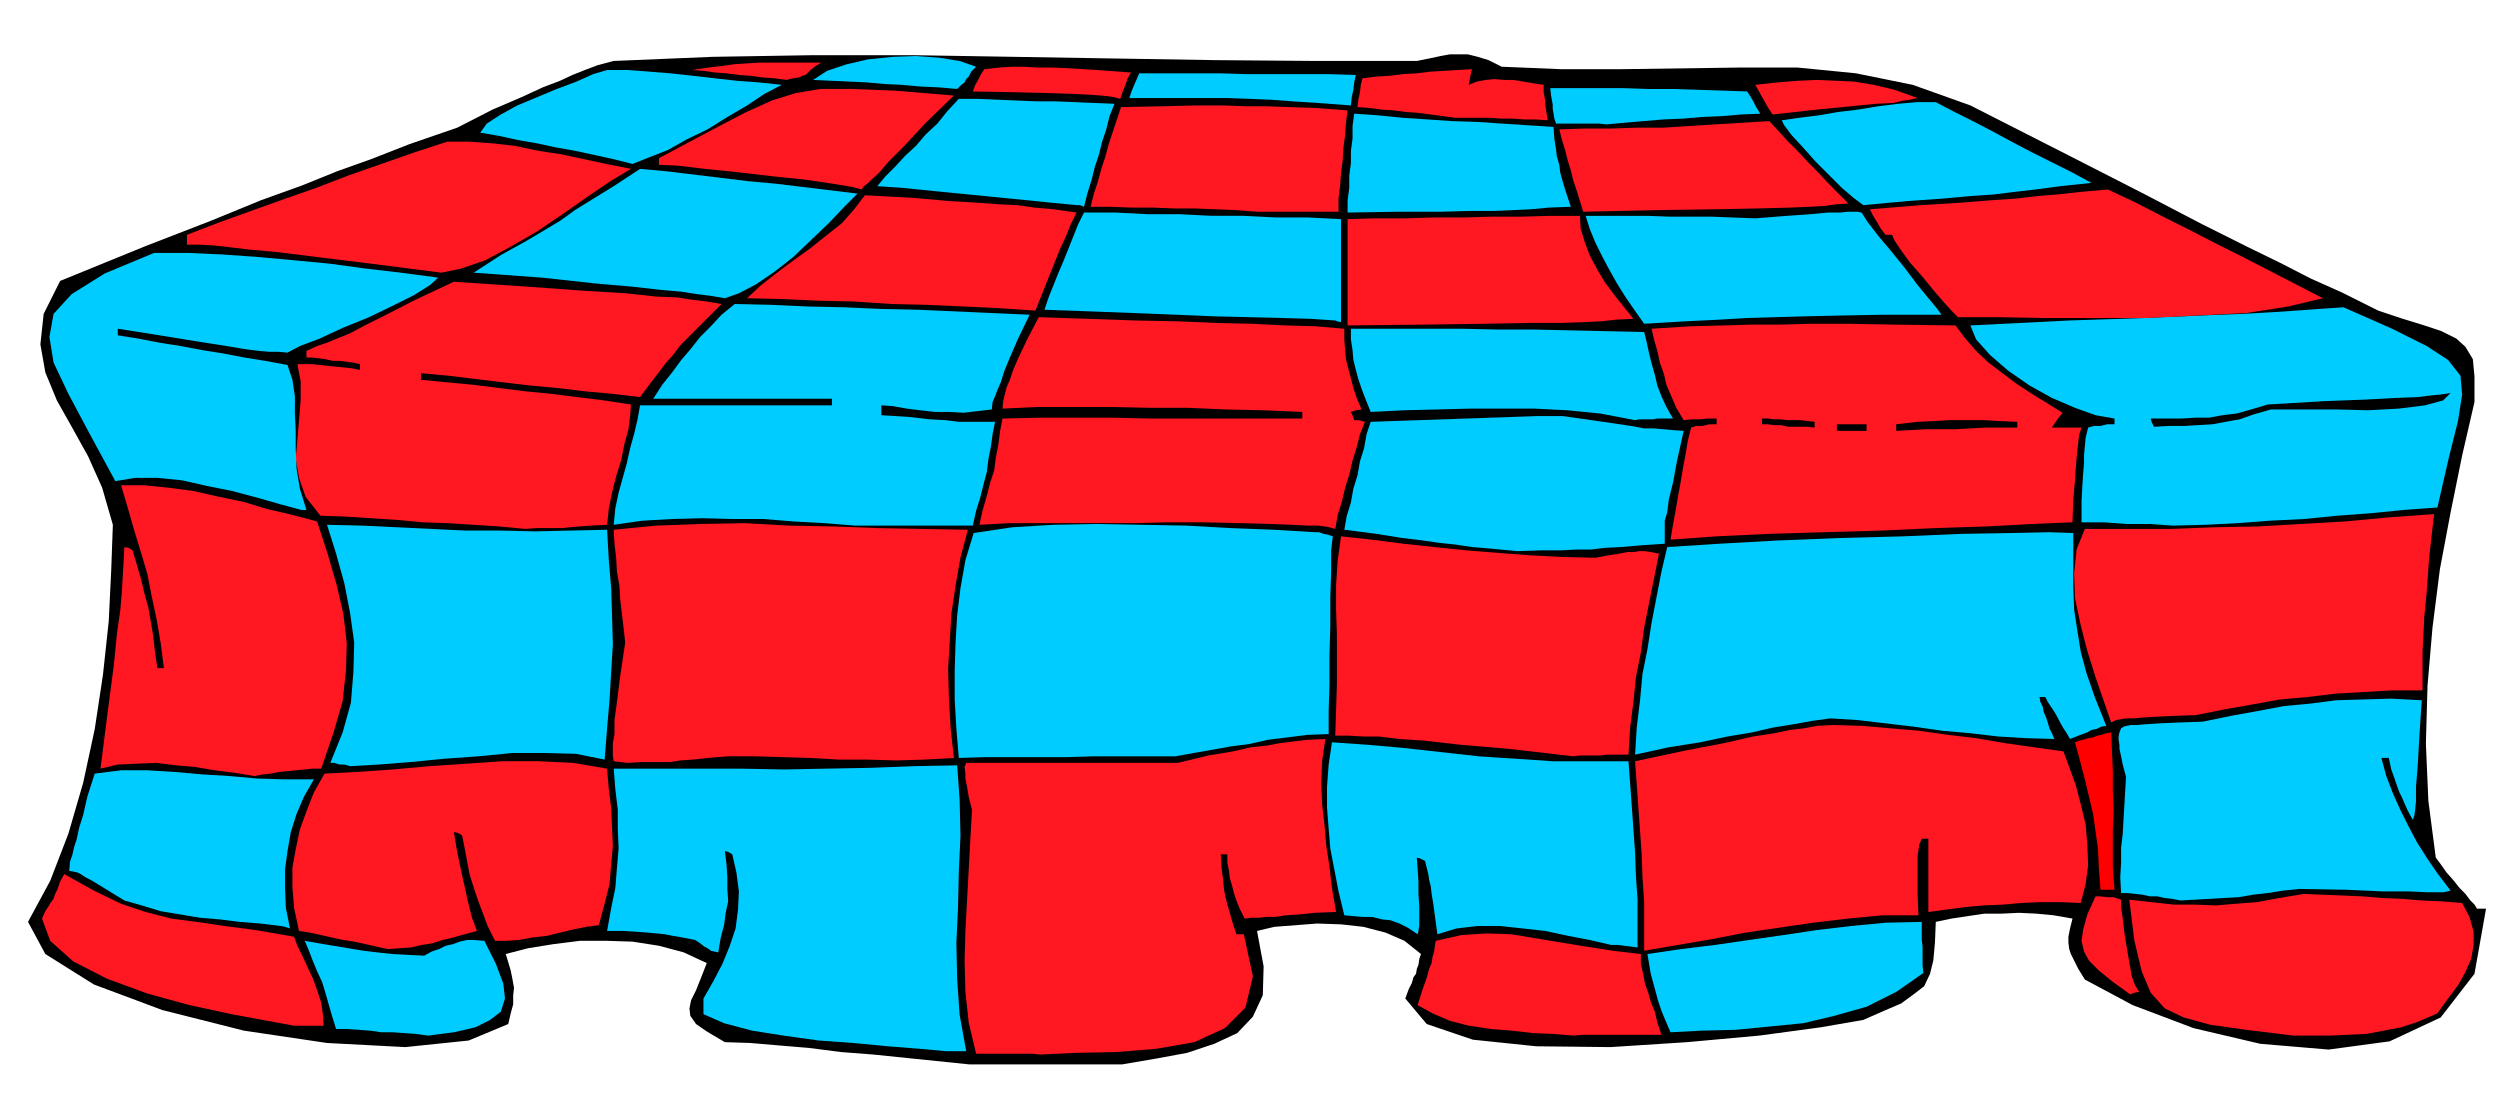
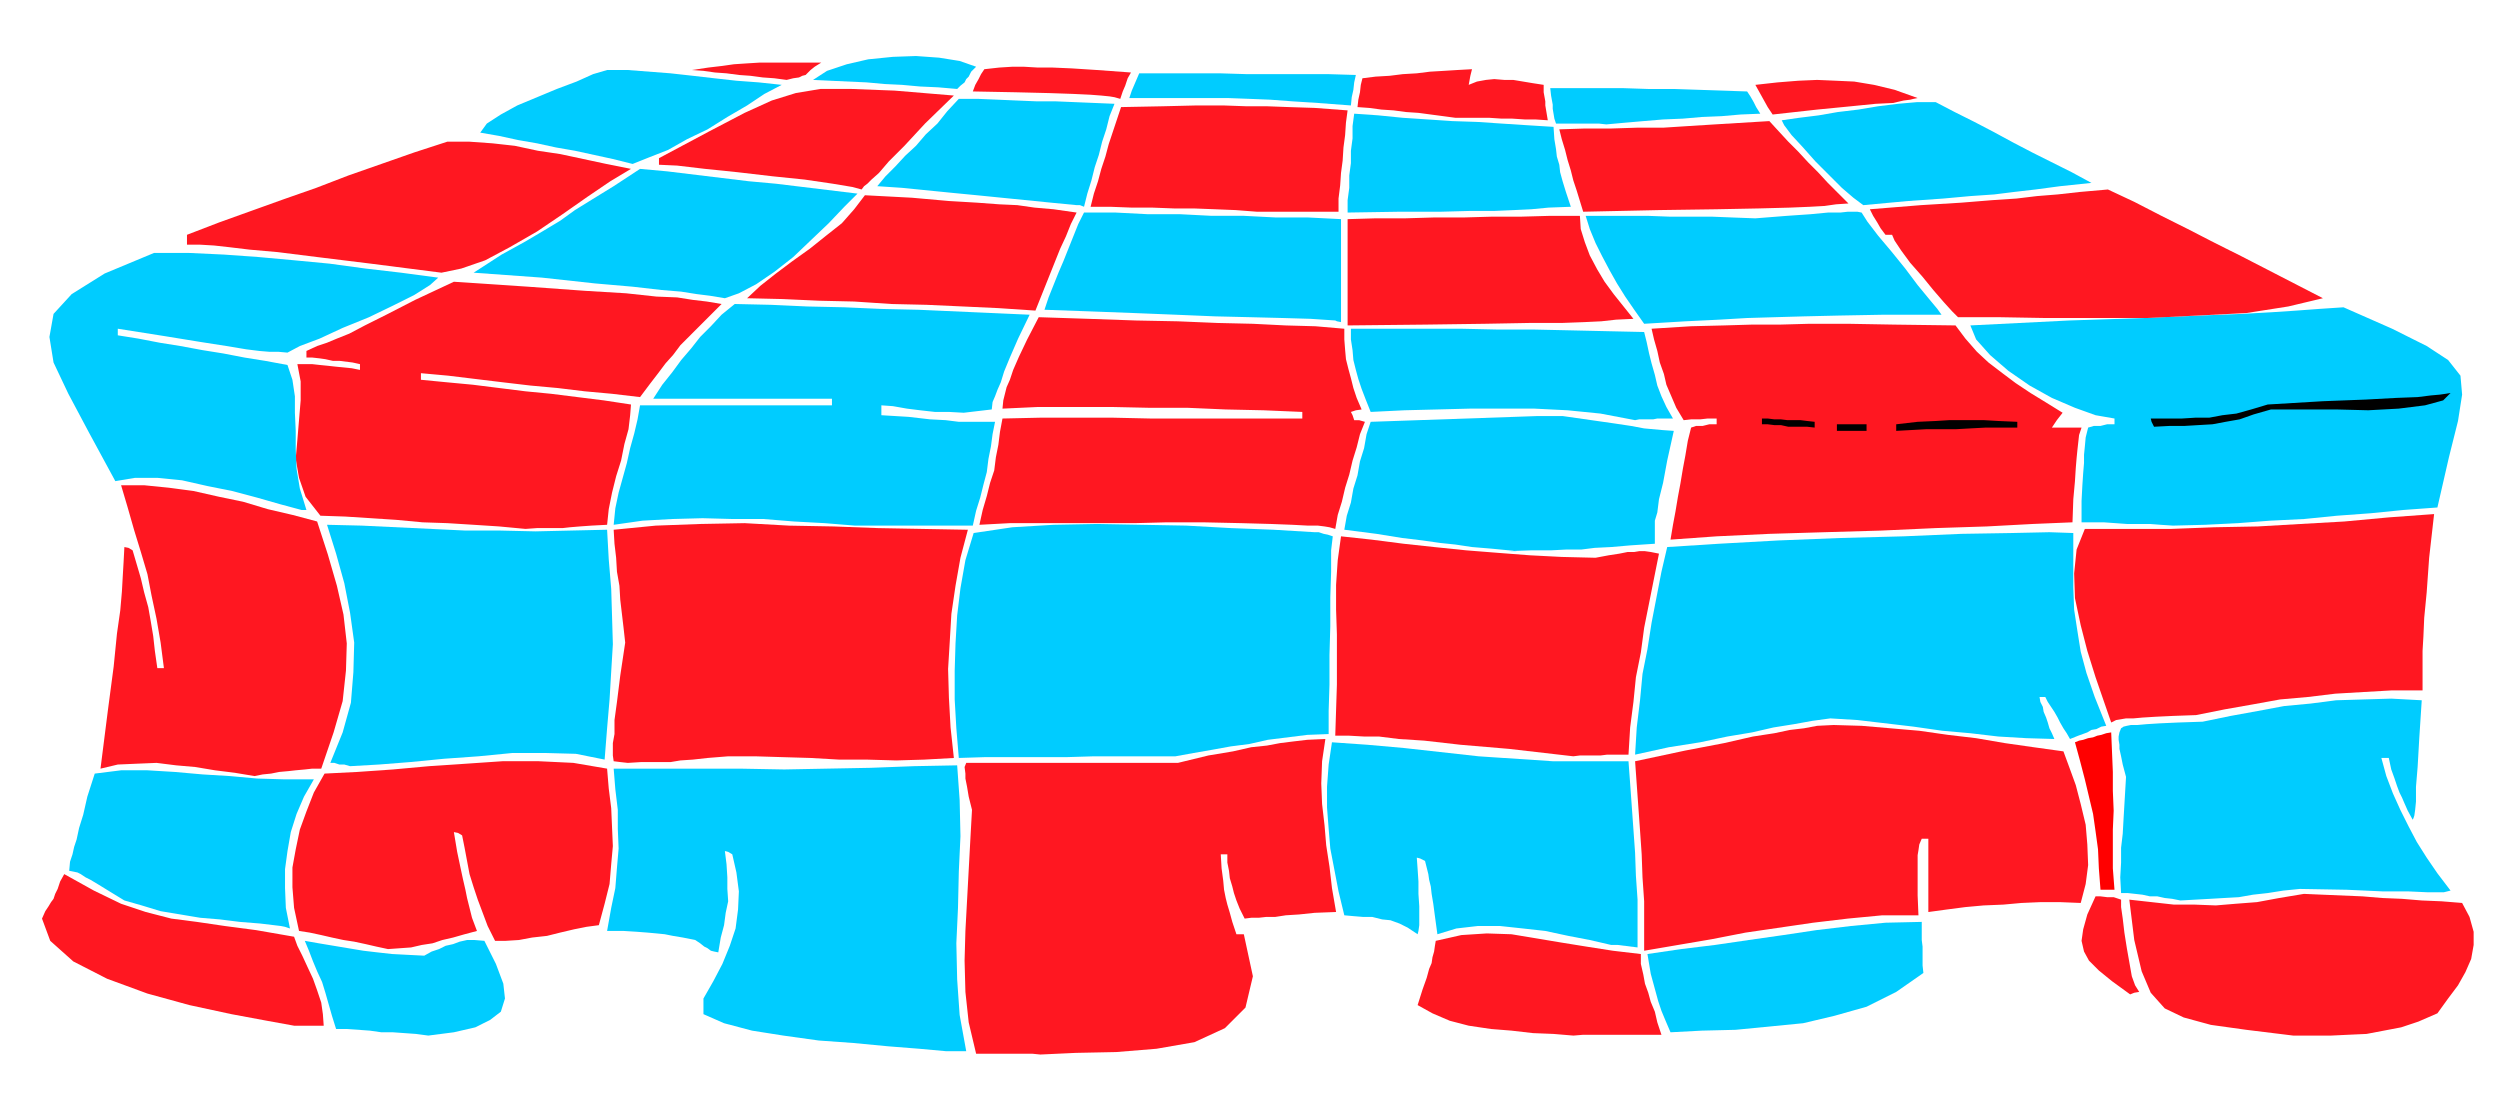
<svg xmlns="http://www.w3.org/2000/svg" fill-rule="evenodd" height="215.446" preserveAspectRatio="none" stroke-linecap="round" viewBox="0 0 3035 1333" width="490.455">
  <style>.brush1{fill:#000}.pen1{stroke:none}.brush2{fill:#ff1721}.brush3{fill:#0cf}</style>
-   <path class="pen1 brush1" d="m1177 1292-39-4-39-4-39-4-39-3-39-5-36-3-35-3-31-1-22-13-13-9-7-10-1-9 2-10 6-12 6-15 7-18-28-13-30-8-32-5-31-1h-33l-32 4-31 5-27 7 3 10 3 10 2 10 2 11-1 9v11l-3 11-3 13-48 20-77 8-95-5-101-15-99-25-83-31-59-37-21-39 27-50 22-57 18-62 14-65 10-66 7-65 3-62 2-55-13-45-17-38-20-36-18-32-14-34-6-34 4-37 20-40 103-42 80-31 61-25 50-18 42-17 42-15 46-18 58-20 43-22 35-15 26-12 21-8 15-7 15-6 16-6 19-5 120-5 122-2h121l123 2 121 2 122 2 123 1h123l15-3 14-3 11-2h22l12 3 13 4 16 8 72 3h73l72-1 72-1h70l71 7 69 14 70 25 120 61 92 47 69 36 54 27 41 20 37 19 38 17 44 22 30 10 26 8 21 7 18 9 11 10 9 15 2 21v31l-15 65-14 69-13 69-9 71-6 70-2 71 3 69 9 69 6 8 7 10 8 9 8 10 7 7 6 8 5 5 3 5h11l-14 79-41 53-62 29-74 10-83-7-81-19-74-28-58-31-8-13-5-10-4-8-2-6-1-8v-7l2-10 3-12-23-4-21-2-21-1-21 1h-21l-20 3-20 3-19 4-1 25-2 22-4 16-7 15-13 10-15 11-21 9-25 11-52 9-74 10-88 8-93 6-90-1-77-8-56-19-26-31 4-11 4-8 2-7 3-4 1-6 2-5 1-7 2-6-20-16-23-10-27-7-27-3-29-1-26 2-26 2-21 5 8 43-1 35-12 26-19 20-28 13-33 11-38 7-41 7h-185z" />
  <path class="pen1 brush2" d="m1263 1280-10-1h-68l-9-38-4-37-1-38 1-36 2-37 2-37 2-37 2-36-4-16-2-12-2-10v-6l-1-8 2-5h257l37-9 30-5 22-5 19-2 16-3 16-2 17-2 22-1-4 27-1 27 1 25 3 26 2 24 4 26 3 26 5 29-26 1-19 2-16 1-13 2h-11l-9 1h-9l-8 1-6-12-4-10-3-9-2-8-3-10-1-9-2-10v-10h-8l1 17 2 15 1 11 2 10 2 8 3 10 3 11 5 15h9l11 51-9 38-25 25-37 17-46 8-49 4-49 1-43 2z" />
  <path class="pen1 brush3" d="m1149 1276-33-3-38-3-42-4-42-3-43-6-38-6-34-9-25-11v-19l12-21 11-21 9-22 7-21 3-23 1-22-3-23-5-22-5-3-4-1 2 16 1 16v14l1 15-3 14-2 15-4 15-3 18-5-1-4-1-4-3-4-2-5-4-6-4-15-3-12-2-10-2-10-1-11-1-13-1-16-1h-20l5-28 5-24 2-25 2-23-1-24v-23l-3-25-2-25h153l54 1 52-1 53-1 53-2 52-1 3 42 1 44-2 43-1 44-2 43 1 44 3 43 8 44h-24zm-629-19-15-2-14-1-14-1h-14l-14-2-14-1-14-1h-13l-5-16-4-14-4-14-4-13-6-13-5-12-5-13-5-12 17 3 18 3 18 3 18 3 17 2 18 2 19 1 20 1 9-5 9-3 8-4 9-2 8-3 9-2h9l12 1 14 28 9 24 2 18-5 16-13 10-18 9-26 6-31 4z" />
  <path class="pen1 brush2" d="m1910 1257-24-2-25-1-26-3-25-2-27-4-23-6-21-9-18-10 6-19 5-14 3-11 3-7 1-7 2-7 1-7 1-6 31-7 31-2 30 1 30 5 30 5 31 5 32 5 34 4v12l3 13 2 11 4 11 3 11 5 12 3 13 5 15h-95l-12 1zm874 0-57-7-43-6-33-9-23-11-17-19-11-26-9-38-6-49 27 3 27 3h25l26 1 24-2 26-2 27-5 30-5 23 1 24 1 24 1 24 2 24 1 24 2 24 1 25 2 9 17 5 18v16l-3 17-7 16-9 16-12 16-13 18-23 10-21 7-21 4-21 4-22 1-21 1h-46z" />
  <path class="pen1 brush3" d="m2028 1253-6-14-5-12-4-12-3-11-3-11-3-11-2-12-2-12 41-6 41-5 41-6 42-6 40-6 42-5 42-4 44-1v22l1 8v23l1 9-33 23-36 18-39 11-38 9-41 4-41 4-41 1-38 2z" />
  <path class="pen1 brush2" d="m357 1245-33-6-43-8-51-11-51-14-49-18-41-21-28-25-10-27 4-9 4-6 3-5 3-4 2-6 3-6 3-9 5-9 36 20 33 16 30 10 31 8 31 4 34 5 38 5 46 8 4 11 6 12 6 13 7 15 5 14 5 15 2 14 1 14h-36zm2229-38-22-16-16-13-12-12-6-11-3-13 2-14 5-18 10-22h6l8 1h8l9 3v9l2 14 2 17 3 19 3 17 3 17 4 11 5 8-6 1-5 2zm-2115-55-14-3-13-3-14-3-13-2-14-3-13-3-14-3-13-2-6-28-2-25v-24l4-22 5-24 8-22 9-23 13-23 40-2 43-3 44-4 45-3 44-3h44l42 2 41 7 2 24 3 24 1 23 1 23-2 22-2 24-6 24-7 26-15 2-15 3-17 4-16 4-18 2-16 3-16 1h-13l-9-18-6-16-6-16-5-15-5-16-3-16-3-16-3-15-5-3-5-1 4 24 4 19 3 14 3 13 2 10 3 12 3 12 6 16-15 4-14 4-13 3-12 4-13 2-13 3-14 1-14 1zm1525 2v-60l-2-29-1-28-2-29-2-28-2-28-2-28 61-13 47-9 35-8 26-4 19-4 17-2 16-3 20-1 34 1 35 3 35 3 35 5 34 4 35 6 35 5 36 5 7 19 8 22 6 23 6 25 2 24 1 25-3 23-6 23-25-1h-24l-23 1-22 2-24 1-22 2-23 3-22 3v-89h-8l-3 7-1 7-1 6v49l1 24h-44l-42 4-42 5-41 6-41 6-41 8-41 7-41 7z" />
  <path class="pen1 brush3" d="m1956 1147-26-6-26-5-28-6-27-3-28-3h-27l-26 3-23 7-3-22-2-15-2-12-1-9-2-8-1-7-2-8-2-8-6-3-4-1 1 14 1 15v15l1 15v23l-1 7-1 4-12-8-10-5-11-4-10-1-12-3h-11l-12-1-11-1-7-29-5-26-5-26-2-24-2-26v-25l2-27 4-27 43 3 45 4 45 5 45 5 45 3 45 3h92l2 27 2 28 2 28 2 28 1 28 2 29v58l-8-1-8-1-8-1h-8zm-1615-23-25-3-25-2-24-3-24-2-24-4-24-4-23-7-21-6-18-11-13-8-10-6-6-3-6-4-4-2-5-1-5-1 1-11 3-9 2-9 3-9 3-14 5-16 5-22 9-28 32-4h32l33 2 34 3 33 2 33 3 34 1h35l-12 21-9 21-7 22-4 23-3 22v23l1 24 5 25-6-2-5-1zm2306-31-10-2-9-1-9-2h-9l-9-2-9-1-9-1h-8l-1-19 1-18v-18l2-17 1-18 1-17 1-17 1-17-4-15-2-10-2-9v-5l-1-6v-4l1-5 2-5 3-2 4-1 5-1h8l11-1 16-1 22-1 30-1 34-7 33-6 32-6 32-3 31-4 33-1 34-1 37 2-3 46-2 35-2 24v18l-1 10-1 7-1 3-1 2-6-11-4-9-3-7-3-6-3-8-3-9-4-11-3-14h-9l6 22 8 21 9 20 10 20 10 19 12 19 13 19 16 21-4 1-4 1h-21l-22-1h-31l-44-2-57-1-20 2-19 3-18 2-17 3-18 1-17 1-18 1-18 1z" />
  <path class="pen1" style="fill:red" d="m2550 1080-2-26-1-23-3-22-3-21-5-21-5-21-6-23-6-22 5-2 5-1 6-2 6-1 5-2 5-1 6-2 6-1 1 24 1 24v23l1 24-1 23v47l2 26h-17z" />
  <path class="pen1 brush2" d="m309 942-24-4-24-3-24-4-23-2-24-3-24 1-23 1-21 5 9-71 7-53 4-40 4-28 2-23 1-18 1-17 1-19 5 1 5 3 5 17 5 17 4 17 5 18 3 17 3 18 2 18 3 21h8l-4-31-5-29-6-28-5-26-8-27-8-26-8-28-8-27h28l30 3 30 4 31 7 29 6 30 9 30 7 30 8 13 40 11 38 8 35 4 35-1 33-4 37-11 38-15 44h-11l-9 1-11 1-9 1-11 1-10 2-10 1-10 2z" />
  <path class="pen1 brush3" d="m425 930-7-2h-6l-6-2h-5l15-37 10-36 3-37 1-36-5-36-7-36-10-36-11-35 42 1 42 2 42 2 42 2h42l43 1 43-1 44-1 2 36 3 36 1 33 1 34-2 33-2 34-3 35-3 38-35-7-37-1h-40l-41 4-42 3-41 4-38 3-35 2z" />
  <path class="pen1 brush2" d="m762 926-9-1-8-1-1-7v-15l2-11v-17l3-22 4-32 6-40-2-18-2-17-2-17-1-17-3-17-1-17-2-17-1-17 51-5 54-2 54-1 54 3 54 1 54 2 54 1 55 1-9 34-6 34-5 34-2 34-2 33 1 35 2 36 4 37-36 2-34 1-35-1h-34l-35-2-34-1-33-1h-33l-25 2-18 2-15 1-12 2h-36l-16 1z" />
  <path class="pen1 brush3" d="m1164 920-3-36-2-35v-35l1-33 2-34 4-33 6-34 10-33 47-7 50-3 53-1 54 1 54 1 54 3 52 2 50 3h5l6 2 5 1 6 2-2 17v26l-1 31v35l-1 35v36l-1 32v28l-26 1-24 3-24 3-22 5-23 3-22 4-23 4-22 4h-99l-33 1h-99l-32 1z" />
  <path class="pen1 brush2" d="m1910 918-78-9-59-5-44-5-31-2-24-3h-18l-18-1h-17l1-31 1-31v-61l-1-30v-30l2-30 4-29 37 4 39 5 37 4 39 4 38 3 39 3 39 2 41 1 16-3 13-2 10-2h8l6-1h7l7 1 10 2-6 30-6 30-6 30-4 30-6 30-3 30-4 31-2 33h-26l-8 1h-25l-8 1z" />
  <path class="pen1 brush3" d="m1985 916 2-33 4-33 3-32 6-30 5-32 6-31 6-31 7-30 63-4 72-4 76-3 76-2 70-3 61-1 46-1 29 1v66l1 27 4 26 4 25 7 26 10 29 14 35-6 1-6 3-6 1-5 3-11 4-10 4-4-7-4-6-4-7-3-6-4-7-4-6-4-6-3-6h-7l1 6 3 6 1 6 3 7 2 6 2 7 3 6 3 7-34-1-34-2-34-4-34-3-35-5-34-4-34-4-33-2-22 3-22 4-25 4-26 6-30 5-33 7-38 6-41 9z" />
  <path class="pen1 brush2" d="m2563 877-9-26-10-29-10-32-8-31-7-33-1-30 3-29 10-25h105l52-2 53-1 52-3 53-3 54-5 55-4-6 53-3 42-3 31-1 23-1 17v48h-37l-35 2-34 2-33 4-34 3-33 6-34 6-35 7-28 1-21 1-16 1-11 1h-9l-6 1-6 1-6 3z" />
-   <path class="pen1 brush3" d="m1842 669-31-3-24-2-20-3-19-2-21-3-25-3-31-5-39-5 3-17 5-16 3-17 5-16 3-17 5-16 3-17 5-15 29-1 29-1 29-1 29-1 29-1 29-1 29-1h30l35 5 28 4 20 3 16 3h12l11 1 11 1 14 1-8 36-5 27-5 20-2 16-3 10v28l-30 2-23 2-20 1-16 2h-18l-19 1h-24l-29 1z" />
+   <path class="pen1 brush3" d="m1842 669-31-3-24-2-20-3-19-2-21-3-25-3-31-5-39-5 3-17 5-16 3-17 5-16 3-17 5-16 3-17 5-15 29-1 29-1 29-1 29-1 29-1 29-1 29-1h30l35 5 28 4 20 3 16 3l11 1 11 1 14 1-8 36-5 27-5 20-2 16-3 10v28l-30 2-23 2-20 1-16 2h-18l-19 1h-24l-29 1z" />
  <path class="pen1 brush2" d="m2028 655 3-18 3-16 3-18 3-16 3-18 3-16 3-18 4-16 6-2h8l8-2h9v-7h-11l-9 1h-11l-9 1-9-15-6-14-6-14-3-13-5-14-3-14-4-14-3-13 48-3 40-1 34-1h34l36-1h46l56 1 75 1 12 16 14 16 14 13 17 13 16 12 18 12 18 11 21 13-7 9-6 9h36l-3 9-1 9-1 9-1 10-1 12-1 16-2 22-1 28-48 2-56 3-62 2-66 3-69 2-67 2-64 3-56 4zM638 642l-32-3-31-2-32-2-30-1-32-3-31-2-31-2-30-1-18-23-8-23-4-23 2-23 2-24 2-24v-23l-4-21h18l9 1 10 1 9 1 10 1 10 1 10 2v-7l-9-2-8-1-8-1h-8l-9-2-7-1-9-1h-7v-8l13-6 12-4 12-5 15-6 19-10 26-13 35-18 47-22 90 6 69 5 50 3 37 4 25 1 19 3 17 2 18 3-21 21-16 16-13 13-9 12-9 10-9 12-10 13-12 16-34-4-33-3-33-4-33-3-34-4-33-4-33-4-33-3v8l31 3 32 3 32 4 32 4 31 3 32 4 32 4 33 5-1 13-2 17-5 18-4 20-6 19-5 20-4 20-2 19-19 1-14 1-12 1-9 1h-31l-14 1zm983 0-7-2-6-1-8-1h-12l-19-1-26-1-36-1-46-1h-45l-38 1h-152l-37 2 4-18 5-17 4-16 5-15 2-16 3-15 2-16 3-16 45-1h90l45 1h184v-8l-47-2-46-1-46-2h-46l-46-1h-90l-43 2 1-10 2-8 2-8 4-9 4-12 7-16 10-21 14-27 61 2 57 2 51 1 48 2 43 1 40 2 36 1 35 3v13l1 13 1 11 3 12 3 11 3 12 4 12 6 14-7 1-6 2 2 4 2 6h6l7 2-6 15-4 16-5 16-4 17-5 16-4 17-5 16-3 17z" />
  <path class="pen1 brush3" d="m1038 638-37-3-37-2-37-3h-37l-37-1-37 1-36 2-35 5 2-20 4-19 5-18 5-18 4-18 5-18 4-17 3-17h233v-8H793l11-17 12-15 11-15 12-14 11-14 13-13 13-14 16-13 44 1 44 2 45 1 45 2 45 1 45 2 45 2 45 2-14 29-10 23-7 17-4 13-4 9-3 8-3 7-1 9-17 2-17 2-18-1h-17l-18-2-16-2-17-3-14-1v12l33 2 26 3 19 1 16 2h44l-3 15-2 15-3 15-2 16-4 15-4 16-5 16-4 18h-143zm1600 0-15-1-13-1h-28l-14-1-14-1h-27v-26l1-19 1-15 1-12v-10l1-10 1-11 3-12 7-2h8l8-2h9v-7l-23-4-25-9-28-12-27-15-26-18-22-19-17-19-7-17 120-6 91-3 68-3 51-2 36-2 30-2 27-2 30-2 59 26 42 21 26 17 15 19 2 23-5 32-11 44-14 61-41 3-40 4-41 3-40 4-41 2-39 3-40 2-39 1zM366 619l-26-7-28-8-30-8-30-6-31-7-30-3h-27l-24 4-32-59-25-47-18-38-5-31 5-28 22-24 40-25 60-25h42l43 2 42 3 44 4 42 4 44 6 43 5 45 6-10 9-19 12-26 13-29 14-32 13-28 13-24 9-15 8-11-1h-11l-12-1-16-2-24-4-32-5-43-7-57-9v8l25 4 26 5 25 4 27 5 25 4 26 5 25 4 27 5 6 18 3 20v20l1 22v22l1 24 4 24 8 26h-6z" />
  <path class="pen1 brush1" d="M2230 523v-8h36v8h-36zm72 0v-8l26-3 22-1 16-1h43l17 1 23 1v7h-38l-19 1-18 1h-36l-18 1-18 1zm-131-5-9-2h-8l-8-1h-7v-7h7l8 1h8l8 1h16l8 1 9 1v7l-9-1h-23zm444 0-3-6-1-4h38l16-1h17l16-3 17-2 18-5 20-6 67-4 52-2 37-2 26-1 16-2 11-1 7-1 6-1-9 9-22 6-32 4-37 2-39-1h-79l-21 6-17 6-17 3-16 3-17 1-17 1h-18l-19 1z" />
  <path class="pen1 brush3" d="m1985 510-42-8-40-4-40-2h-79l-39 1-40 1-41 2-6-15-5-13-4-12-3-11-3-12-1-12-2-13v-13h133l45 1h44l45 1 44 1 45 1 3 12 3 14 3 12 4 14 3 13 5 13 6 13 8 14h-19l-5 1h-17l-5 1z" />
  <path class="pen1 brush2" d="M1636 395V266l34-1h36l34-1h36l35-1h35l36-1h36l1 16 5 16 6 16 9 17 9 15 11 15 12 15 12 15-21 1-18 2-21 1-27 1h-39l-54 1-72 1-95 1z" />
  <path class="pen1 brush3" d="m1996 393-12-17-11-16-10-16-9-16-9-17-8-16-7-17-5-16h76l27 1h51l25 1 27 1 38-3 29-2 21-2h15l9-1h12l5 1 7 11 13 17 16 19 17 21 15 20 14 17 10 12 5 7h-70l-54 1-43 1-35 1-34 1-34 2-41 2-50 3zm-375-4-30-2-34-1-40-1-42-1-48-2-50-2-53-2-56-2 5-15 6-15 6-15 6-14 6-15 6-15 6-15 7-14h38l39 2h39l39 2h39l39 2h39l40 2v125l-5-1-2-1z" />
  <path class="pen1 brush2" d="m2377 385-7-7-10-11-13-15-13-16-15-17-11-15-8-12-3-7h-8l-6-8-4-7-5-8-4-8 62-5 49-3 37-3 30-2 25-3 25-2 27-3 34-3 32 15 33 17 32 16 33 17 32 16 33 17 33 17 33 17-42 10-51 8-59 3-61 3h-125l-57-1h-48zm-1120-8-45-3-43-2-44-2-43-1-45-3-43-1-44-2-43-1 16-15 19-15 20-15 21-15 20-16 19-15 15-17 13-17 57 3 45 4 34 2 27 2 22 1 21 3 23 2 28 4-7 14-6 15-7 15-6 15-6 15-6 15-6 15-6 15z" />
  <path class="pen1 brush3" d="m880 362-18-3-16-2-19-3-24-2-35-4-46-4-64-7-83-6 34-22 29-16 22-13 20-12 18-13 21-13 26-16 32-21 33 3 33 4 33 4 33 4 33 3 33 4 33 4 33 4-16 16-19 20-21 20-22 21-23 18-22 15-21 11-17 6z" />
  <path class="pen1 brush2" d="m536 331-86-11-65-8-48-6-34-3-25-3-18-2-17-1h-16v-12l39-15 39-14 39-14 40-14 39-15 40-14 40-14 40-13h27l28 2 27 3 28 6 27 4 28 6 28 6 30 6-25 15-28 19-30 21-31 21-33 19-30 16-29 10-24 5zm990-74-26-2-25-1-26-1h-24l-26-1h-25l-26-1h-24l4-16 5-15 4-15 5-15 4-15 5-15 5-15 5-15 51-1 41-1h32l28 1h25l27 1 31 1 40 3-2 15-1 15-2 15-1 16-2 15-1 15-2 16v16h-99z" />
  <path class="pen1 brush3" d="M1636 258v-15l2-15v-15l2-15v-15l2-15v-15l2-15 29 2 30 3 30 2 30 2 30 1 30 2 31 2 32 2 1 15 2 12 1 9 3 10 1 9 3 11 4 13 6 18-27 1-21 2-21 1-23 1h-29l-37 1h-50l-63 1z" />
  <path class="pen1 brush2" d="m1922 257-4-13-4-13-4-12-3-12-4-13-3-12-4-13-3-12 31-1h32l31-1h32l31-2 32-2 33-2 33-2 11 12 12 13 12 12 12 13 12 12 12 13 12 12 13 13-15 1-14 2-18 1-24 1-38 1-51 1-70 1-92 2z" />
  <path class="pen1 brush3" d="m1307 249-31-3-30-3-30-3-30-3-31-3-30-3-30-3-30-2 10-12 12-12 12-13 13-12 12-14 14-13 12-15 14-15h23l24 1 23 1 24 1h23l24 1 24 1 24 1-6 15-4 16-5 15-4 16-5 15-4 16-5 16-4 16-5-2h-4zm955 0-12-9-14-12-16-16-16-16-16-18-13-14-9-12-3-6 21-3 24-3 23-4 25-3 24-4 24-3 23-2h23l23 12 24 12 23 12 24 13 23 12 24 12 24 12 24 13-38 4-30 4-26 3-24 3-29 2-33 3-43 3-54 5z" />
  <path class="pen1 brush2" d="m1046 230-11-3-24-4-34-5-39-4-43-5-39-4-34-4-22-1v-8l60-32 44-23 33-15 29-9 30-5h38l52 2 72 6-35 34-25 27-19 19-12 14-9 8-5 5-4 3-3 4z" />
  <path class="pen1 brush3" d="m768 199-24-6-23-5-23-5-23-4-23-5-23-4-23-5-23-4 8-11 17-11 20-11 24-10 24-10 24-9 20-9 17-5h25l26 2 26 2 27 3 26 3 27 3 27 2 28 3-21 11-21 14-24 14-24 15-25 12-23 13-23 9-20 8zm1182-48-9-1h-52l-2-6-1-6-1-6v-5l-2-11-1-9h89l30 1h30l30 1 30 1 30 1 4 6 4 7 3 6 5 8-24 1-23 2-24 1-23 2-24 1-24 2-23 2-22 2z" />
  <path class="pen1 brush2" d="m1767 143-15-2-15-2-15-2-15-1-15-2-15-1-15-2-14-1 1-9 2-9 1-9 2-8 16-2 17-1 16-2 17-1 16-2 17-1 16-1 18-1-2 8-2 11 10-4 11-2 10-1 12 1h11l12 2 12 2 13 2v9l2 11v5l1 6 1 6 1 6-15-1h-13l-15-1h-13l-15-1h-41zm385-4-6-9-5-9-5-9-5-9 27-3 25-2 23-1 23 1 22 1 24 4 25 6 28 10-5 1-4 1-8 1-13 3-21 1-30 3-41 4-54 6z" />
  <path class="pen1 brush3" d="m1640 128-40-3-31-2-27-2-25-1-27-1h-119l3-9 3-7 3-7 3-7h98l33 1h99l33 1-2 9-1 9-2 9-1 10z" />
  <path class="pen1 brush2" d="m1360 120-7-2-6-1-10-1-13-1-21-1-29-1-41-1-52-1 3-8 4-7 3-6 4-6 18-2 16-1h14l17 1h18l23 1 31 2 41 3-4 7-3 9-3 7-3 9z" />
  <path class="pen1 brush3" d="m1162 108-23-2-22-1-22-2-21-1-22-2-22-1-22-1-21-1 17-11 24-8 26-6 30-3 28-1 28 2 25 4 20 7-6 6-3 6-3 3-2 4-5 4-4 4z" />
  <path class="pen1 brush2" d="m955 97-15-2-14-1-15-2-14-1-15-2-14-1-14-2-14-1 20-3 17-2 14-2 15-1 16-1h75l-8 5-5 4-3 3-3 3-4 1-4 2-7 1-8 2z" />
</svg>